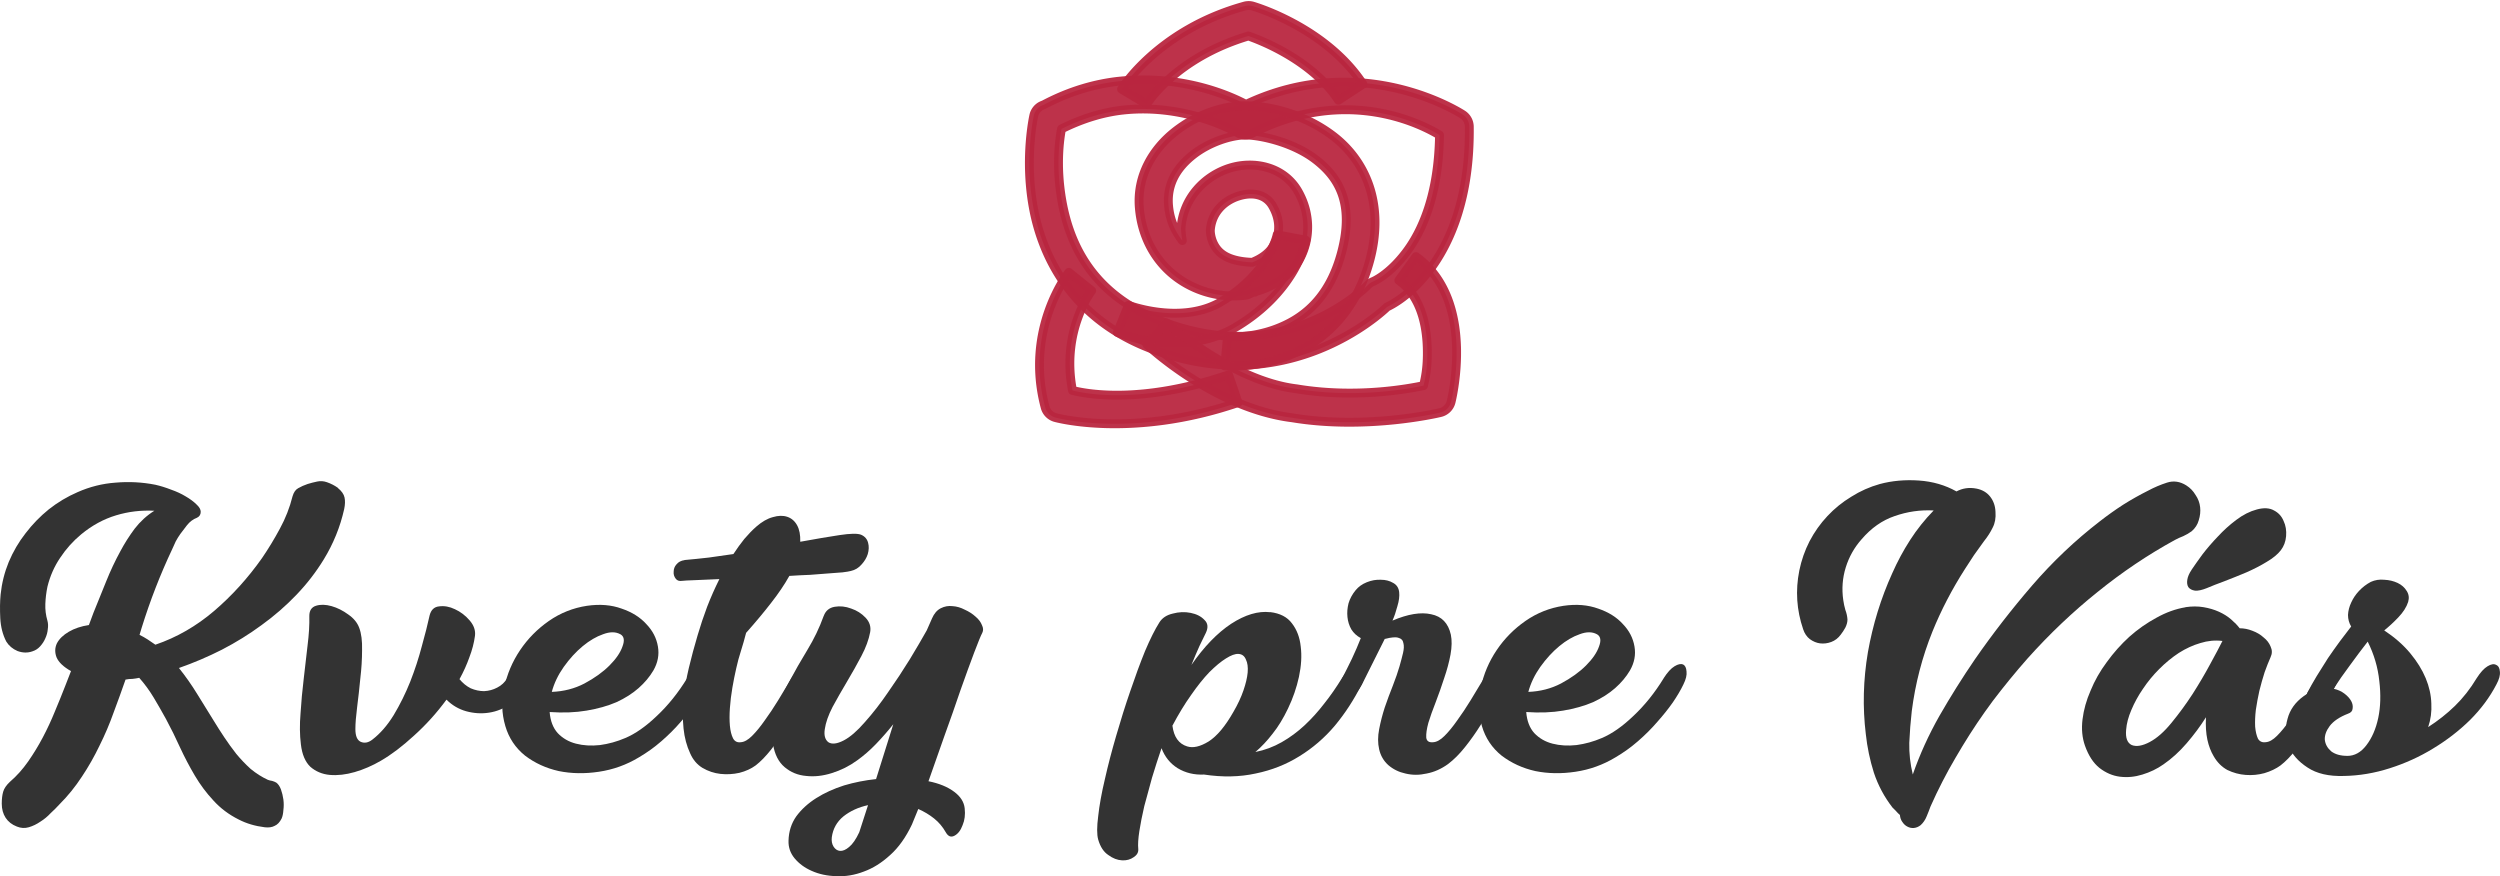
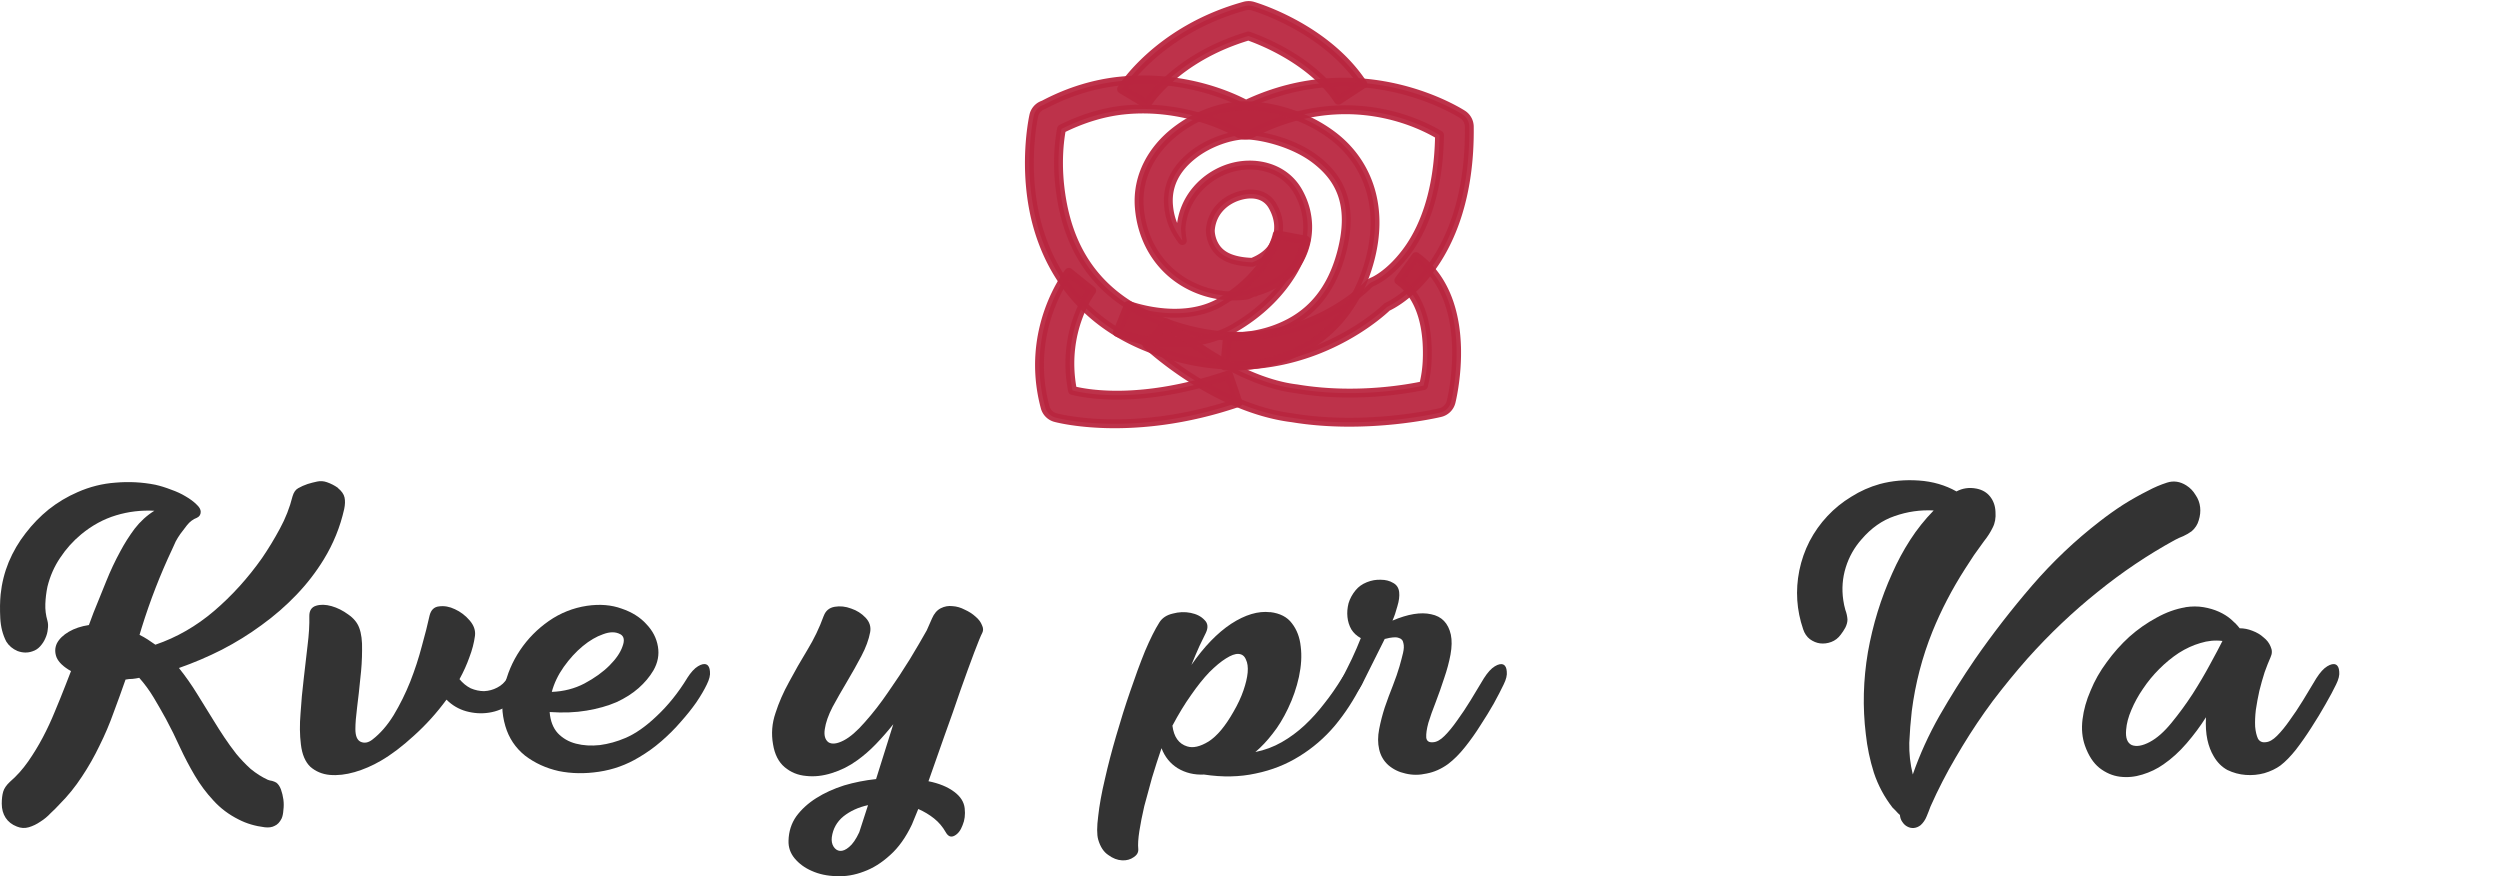
<svg xmlns="http://www.w3.org/2000/svg" xmlns:xlink="http://www.w3.org/1999/xlink" id="svg8" version="1.1" viewBox="0 0 79.723 27.942" height="27.942mm" width="79.723mm">
  <defs id="defs2">
    <linearGradient id="linearGradient896">
      <stop id="stop892" offset="0" style="stop-color:#ffffff;stop-opacity:1;" />
      <stop id="stop894" offset="1" style="stop-color:#e6e6e6;stop-opacity:1" />
    </linearGradient>
    <linearGradient id="linearGradient888">
      <stop id="stop884" offset="0" style="stop-color:#000000;stop-opacity:1" />
      <stop id="stop886" offset="1" style="stop-color:#666666;stop-opacity:0;" />
    </linearGradient>
    <linearGradient id="linearGradient962">
      <stop id="stop958" offset="0" style="stop-color:#800033;stop-opacity:1" />
      <stop id="stop960" offset="1" style="stop-color:#ffaacc;stop-opacity:1" />
    </linearGradient>
    <linearGradient gradientTransform="translate(-202.35,-147.981)" gradientUnits="userSpaceOnUse" y2="-241.281" x2="-138.932" y1="-312.375" x1="-212.795" id="linearGradient964" xlink:href="#linearGradient962" />
    <filter height="1.168" y="-0.084" width="1.168" x="-0.084" id="filter1002" style="color-interpolation-filters:sRGB">
      <feGaussianBlur id="feGaussianBlur1004" stdDeviation="2.618" />
    </filter>
    <linearGradient gradientTransform="translate(-56.421,-97.734)" gradientUnits="userSpaceOnUse" y2="-187.392" x2="-377.275" y1="-206.368" x1="-397.606" id="linearGradient890" xlink:href="#linearGradient888" />
    <linearGradient gradientUnits="userSpaceOnUse" y2="-156.187" x2="-291.184" y1="-156.187" x1="-327.813" id="linearGradient898" xlink:href="#linearGradient896" />
    <linearGradient y2="-156.187" x2="-291.184" y1="-156.187" x1="-327.813" gradientUnits="userSpaceOnUse" id="linearGradient910" xlink:href="#linearGradient896" />
    <linearGradient y2="-156.187" x2="-291.184" y1="-156.187" x1="-327.813" gradientUnits="userSpaceOnUse" id="linearGradient912" xlink:href="#linearGradient896" />
    <linearGradient y2="-156.187" x2="-291.184" y1="-156.187" x1="-327.813" gradientUnits="userSpaceOnUse" id="linearGradient914" xlink:href="#linearGradient896" />
    <linearGradient y2="-156.187" x2="-291.184" y1="-156.187" x1="-327.813" gradientUnits="userSpaceOnUse" id="linearGradient916" xlink:href="#linearGradient896" />
    <linearGradient y2="-156.187" x2="-291.184" y1="-156.187" x1="-327.813" gradientUnits="userSpaceOnUse" id="linearGradient918" xlink:href="#linearGradient896" />
    <linearGradient y2="-156.187" x2="-291.184" y1="-156.187" x1="-327.813" gradientUnits="userSpaceOnUse" id="linearGradient920" xlink:href="#linearGradient896" />
  </defs>
  <g transform="translate(-228.591,-82.608)" aria-label="Kvety pre Vás" id="text953" style="font-style:normal;font-variant:normal;font-weight:normal;font-stretch:normal;font-size:11.213px;line-height:1.25;font-family:'Fondy Script PERSONAL USE ONLY';-inkscape-font-specification:'Fondy Script PERSONAL USE ONLY';letter-spacing:0px;word-spacing:0px;fill:#333333;fill-opacity:1;stroke:none;stroke-width:0.2;stroke-linejoin:round;stroke-miterlimit:4;stroke-dasharray:none">
    <path d="m 239.365,98.169 q 0.179,0.146 0.213,0.303 0.034,0.157 -0.011,0.37 -0.191,0.852 -0.65,1.603 -0.37,0.606 -0.875,1.133 -0.505,0.527 -1.11,0.964 -0.594,0.437 -1.267,0.785 -0.662,0.336 -1.368,0.583 0.314,0.392 0.583,0.83 0.269,0.426 0.527,0.852 0.157,0.258 0.336,0.527 0.179,0.269 0.381,0.527 0.213,0.258 0.46,0.482 0.258,0.213 0.549,0.348 0.056,0.022 0.135,0.034 0.079,0.022 0.135,0.056 0.09,0.067 0.146,0.213 0.056,0.157 0.079,0.325 0.022,0.168 0,0.336 -0.011,0.168 -0.056,0.269 -0.09,0.179 -0.224,0.235 -0.123,0.067 -0.314,0.045 -0.46,-0.056 -0.83,-0.247 -0.471,-0.235 -0.807,-0.606 -0.336,-0.359 -0.594,-0.796 -0.258,-0.437 -0.471,-0.897 -0.213,-0.471 -0.449,-0.908 -0.191,-0.348 -0.392,-0.684 -0.202,-0.336 -0.46,-0.628 -0.101,0.022 -0.213,0.034 -0.112,0 -0.224,0.022 -0.179,0.516 -0.381,1.054 -0.191,0.538 -0.449,1.054 -0.247,0.516 -0.561,0.987 -0.314,0.482 -0.718,0.886 -0.123,0.135 -0.28,0.28 -0.146,0.157 -0.325,0.269 -0.179,0.123 -0.37,0.179 -0.191,0.056 -0.381,-0.022 -0.235,-0.09 -0.359,-0.28 -0.123,-0.191 -0.123,-0.449 0,-0.224 0.045,-0.381 0.045,-0.157 0.213,-0.314 0.325,-0.28 0.583,-0.65 0.258,-0.37 0.471,-0.774 0.213,-0.404 0.381,-0.819 0.179,-0.426 0.336,-0.83 l 0.179,-0.46 q -0.359,-0.202 -0.46,-0.437 -0.09,-0.235 0.011,-0.449 0.112,-0.213 0.381,-0.37 0.269,-0.157 0.639,-0.213 l 0.146,-0.392 q 0.202,-0.505 0.404,-0.998 0.202,-0.505 0.46,-0.976 0.191,-0.359 0.449,-0.706 0.269,-0.348 0.628,-0.572 -0.628,-0.034 -1.222,0.146 -0.594,0.179 -1.11,0.605 -0.392,0.325 -0.673,0.751 -0.28,0.415 -0.404,0.919 -0.056,0.269 -0.067,0.549 -0.011,0.269 0.067,0.538 0.034,0.123 0.011,0.269 -0.011,0.146 -0.079,0.292 -0.056,0.135 -0.168,0.258 -0.101,0.112 -0.247,0.157 -0.224,0.079 -0.471,-0.011 -0.235,-0.101 -0.359,-0.303 -0.168,-0.325 -0.191,-0.74 -0.022,-0.426 0.011,-0.762 0.056,-0.538 0.258,-1.032 0.213,-0.505 0.538,-0.919 0.325,-0.426 0.74,-0.762 0.426,-0.336 0.919,-0.549 0.583,-0.258 1.211,-0.303 0.639,-0.056 1.267,0.067 0.247,0.056 0.505,0.157 0.258,0.09 0.46,0.213 0.213,0.123 0.348,0.258 0.135,0.123 0.135,0.235 0,0.135 -0.123,0.191 -0.179,0.067 -0.314,0.235 -0.123,0.157 -0.213,0.28 -0.079,0.112 -0.146,0.235 -0.056,0.123 -0.112,0.247 -0.572,1.211 -0.976,2.512 l -0.067,0.224 q 0.135,0.067 0.258,0.146 0.123,0.079 0.247,0.168 1.02,-0.348 1.873,-1.076 0.852,-0.729 1.525,-1.682 0.314,-0.46 0.572,-0.942 0.269,-0.493 0.404,-1.032 0.056,-0.191 0.179,-0.258 0.135,-0.078 0.303,-0.135 0.146,-0.045 0.303,-0.078 0.157,-0.034 0.314,0.022 0.191,0.067 0.348,0.179 z" style="font-style:normal;font-variant:normal;font-weight:normal;font-stretch:normal;font-size:11.213px;font-family:'Fondy Script PERSONAL USE ONLY';-inkscape-font-specification:'Fondy Script PERSONAL USE ONLY';fill:#333333;stroke:none;stroke-width:0.2;stroke-linejoin:round;stroke-miterlimit:4;stroke-dasharray:none" id="path980" />
    <path d="m 244.77,104.235 q 0.168,-0.28 0.336,-0.37 0.168,-0.101 0.269,-0.056 0.112,0.045 0.123,0.213 0.022,0.168 -0.101,0.415 -0.202,0.392 -0.527,0.617 -0.314,0.224 -0.684,0.28 -0.359,0.056 -0.729,-0.045 -0.359,-0.101 -0.628,-0.37 -0.46,0.628 -1.032,1.144 -0.561,0.516 -1.065,0.807 -0.404,0.235 -0.83,0.359 -0.426,0.123 -0.796,0.09 -0.359,-0.034 -0.617,-0.258 -0.247,-0.235 -0.303,-0.718 -0.056,-0.449 -0.011,-0.987 0.034,-0.549 0.101,-1.099 0.067,-0.549 0.123,-1.065 0.067,-0.527 0.056,-0.942 0,-0.258 0.213,-0.325 0.213,-0.067 0.493,0.011 0.28,0.079 0.538,0.269 0.258,0.179 0.348,0.426 0.101,0.269 0.09,0.706 0,0.437 -0.056,0.908 -0.045,0.471 -0.101,0.908 -0.056,0.437 -0.056,0.706 0,0.325 0.168,0.404 0.179,0.079 0.37,-0.067 0.381,-0.292 0.684,-0.785 0.303,-0.505 0.527,-1.065 0.224,-0.572 0.37,-1.133 0.157,-0.561 0.247,-0.976 0.067,-0.269 0.303,-0.292 0.247,-0.034 0.505,0.09 0.269,0.123 0.471,0.359 0.202,0.235 0.168,0.493 -0.045,0.336 -0.179,0.684 -0.123,0.348 -0.314,0.695 0.157,0.191 0.359,0.292 0.213,0.09 0.426,0.09 0.224,-0.011 0.415,-0.112 0.202,-0.101 0.325,-0.303 z" style="font-style:normal;font-variant:normal;font-weight:normal;font-stretch:normal;font-size:11.213px;font-family:'Fondy Script PERSONAL USE ONLY';-inkscape-font-specification:'Fondy Script PERSONAL USE ONLY';fill:#333333;stroke:none;stroke-width:0.2;stroke-linejoin:round;stroke-miterlimit:4;stroke-dasharray:none" id="path982" />
    <path d="m 250.502,104.235 q 0.179,-0.28 0.348,-0.381 0.168,-0.101 0.269,-0.056 0.101,0.045 0.112,0.224 0.022,0.168 -0.101,0.415 -0.123,0.258 -0.336,0.572 -0.213,0.303 -0.493,0.617 -0.269,0.314 -0.617,0.617 -0.336,0.292 -0.718,0.516 -0.594,0.359 -1.278,0.46 -0.673,0.101 -1.278,-0.022 -0.606,-0.135 -1.076,-0.493 -0.46,-0.37 -0.628,-0.942 -0.179,-0.605 -0.034,-1.233 0.135,-0.639 0.505,-1.189 0.37,-0.549 0.919,-0.931 0.549,-0.381 1.211,-0.482 0.617,-0.09 1.11,0.09 0.493,0.168 0.785,0.493 0.303,0.314 0.37,0.718 0.067,0.392 -0.146,0.762 -0.179,0.303 -0.471,0.561 -0.292,0.258 -0.706,0.449 -0.415,0.179 -0.953,0.269 -0.527,0.09 -1.177,0.045 0.034,0.426 0.258,0.673 0.235,0.247 0.583,0.336 0.348,0.09 0.762,0.045 0.415,-0.056 0.807,-0.224 0.482,-0.202 1.009,-0.706 0.538,-0.505 0.964,-1.2 z m -2.13,-1.402 q -0.224,-0.123 -0.549,0 -0.325,0.112 -0.65,0.381 -0.325,0.269 -0.605,0.662 -0.269,0.381 -0.381,0.796 0.572,-0.022 1.043,-0.269 0.482,-0.258 0.796,-0.572 0.314,-0.314 0.415,-0.606 0.112,-0.292 -0.067,-0.392 z" style="font-style:normal;font-variant:normal;font-weight:normal;font-stretch:normal;font-size:11.213px;font-family:'Fondy Script PERSONAL USE ONLY';-inkscape-font-specification:'Fondy Script PERSONAL USE ONLY';fill:#333333;stroke:none;stroke-width:0.2;stroke-linejoin:round;stroke-miterlimit:4;stroke-dasharray:none" id="path984" />
-     <path d="m 250.42,100.467 q 0.381,-0.034 0.774,-0.079 0.392,-0.056 0.785,-0.112 0.168,-0.258 0.348,-0.482 0.191,-0.224 0.381,-0.392 0.269,-0.235 0.527,-0.303 0.258,-0.078 0.46,-0.011 0.202,0.067 0.314,0.269 0.112,0.202 0.101,0.527 0.74,-0.135 1.256,-0.213 0.516,-0.078 0.684,-0.011 0.179,0.078 0.224,0.258 0.045,0.168 -0.011,0.359 -0.056,0.179 -0.202,0.336 -0.135,0.157 -0.336,0.202 -0.079,0.022 -0.269,0.045 -0.179,0.011 -0.449,0.034 -0.258,0.022 -0.583,0.045 -0.314,0.011 -0.662,0.034 -0.224,0.404 -0.583,0.863 -0.348,0.449 -0.796,0.953 -0.034,0.135 -0.079,0.292 -0.045,0.146 -0.101,0.336 -0.067,0.202 -0.135,0.505 -0.067,0.292 -0.123,0.617 -0.056,0.325 -0.079,0.65 -0.022,0.314 0,0.561 0.022,0.247 0.101,0.404 0.079,0.146 0.247,0.123 0.168,-0.011 0.359,-0.202 0.202,-0.202 0.404,-0.493 0.213,-0.292 0.426,-0.639 0.213,-0.359 0.426,-0.706 0.179,-0.28 0.348,-0.381 0.168,-0.101 0.269,-0.056 0.101,0.045 0.112,0.224 0.022,0.168 -0.101,0.415 -0.123,0.258 -0.336,0.628 -0.202,0.359 -0.449,0.74 -0.235,0.37 -0.493,0.706 -0.258,0.325 -0.493,0.505 -0.213,0.157 -0.516,0.235 -0.303,0.067 -0.605,0.034 -0.303,-0.034 -0.572,-0.191 -0.258,-0.157 -0.392,-0.46 -0.168,-0.359 -0.213,-0.796 -0.045,-0.437 0,-0.919 0.045,-0.493 0.168,-1.009 0.123,-0.516 0.28,-1.043 0.135,-0.46 0.303,-0.908 0.179,-0.46 0.392,-0.886 -0.471,0.022 -0.785,0.034 -0.314,0.011 -0.404,0.022 -0.135,0.022 -0.202,-0.067 -0.079,-0.101 -0.067,-0.224 0,-0.135 0.09,-0.235 0.09,-0.112 0.258,-0.135 z" style="font-style:normal;font-variant:normal;font-weight:normal;font-stretch:normal;font-size:11.213px;font-family:'Fondy Script PERSONAL USE ONLY';-inkscape-font-specification:'Fondy Script PERSONAL USE ONLY';fill:#333333;stroke:none;stroke-width:0.2;stroke-linejoin:round;stroke-miterlimit:4;stroke-dasharray:none" id="path986" />
    <path d="m 254.859,102.25 q 0.09,-0.247 0.348,-0.292 0.258,-0.045 0.527,0.056 0.269,0.09 0.46,0.292 0.191,0.202 0.146,0.46 -0.067,0.359 -0.28,0.762 -0.213,0.404 -0.46,0.819 -0.247,0.415 -0.46,0.807 -0.202,0.392 -0.247,0.706 -0.045,0.292 0.112,0.415 0.168,0.112 0.493,-0.056 0.303,-0.157 0.673,-0.583 0.381,-0.426 0.74,-0.953 0.37,-0.527 0.695,-1.054 0.325,-0.538 0.538,-0.919 l 0.168,-0.381 q 0.101,-0.235 0.28,-0.325 0.179,-0.09 0.37,-0.067 0.202,0.011 0.392,0.112 0.202,0.09 0.348,0.224 0.146,0.123 0.202,0.269 0.067,0.135 0.011,0.247 -0.067,0.123 -0.258,0.628 -0.191,0.505 -0.437,1.2 -0.235,0.695 -0.516,1.469 -0.269,0.774 -0.505,1.435 0.505,0.101 0.819,0.336 0.303,0.224 0.336,0.527 0.034,0.303 -0.067,0.538 -0.09,0.247 -0.258,0.336 -0.168,0.09 -0.28,-0.112 -0.146,-0.258 -0.37,-0.437 -0.224,-0.179 -0.505,-0.303 l -0.202,0.493 q -0.292,0.617 -0.695,0.976 -0.404,0.37 -0.841,0.527 -0.437,0.168 -0.875,0.146 -0.437,-0.011 -0.785,-0.168 -0.336,-0.146 -0.549,-0.404 -0.202,-0.247 -0.191,-0.561 0.011,-0.437 0.247,-0.774 0.247,-0.336 0.639,-0.583 0.392,-0.247 0.886,-0.404 0.493,-0.146 1.02,-0.202 l 0.549,-1.749 q -0.258,0.325 -0.549,0.628 -0.292,0.303 -0.606,0.527 -0.37,0.269 -0.807,0.404 -0.426,0.135 -0.819,0.09 -0.392,-0.034 -0.684,-0.28 -0.292,-0.247 -0.37,-0.729 -0.09,-0.505 0.079,-0.998 0.157,-0.493 0.437,-0.998 0.269,-0.505 0.583,-1.02 0.314,-0.516 0.516,-1.076 z m 1.413,6.033 q -0.46,0.101 -0.785,0.359 -0.314,0.258 -0.37,0.662 -0.022,0.179 0.056,0.303 0.079,0.123 0.202,0.135 0.135,0.011 0.292,-0.123 0.168,-0.135 0.325,-0.471 z" style="font-style:normal;font-variant:normal;font-weight:normal;font-stretch:normal;font-size:11.213px;font-family:'Fondy Script PERSONAL USE ONLY';-inkscape-font-specification:'Fondy Script PERSONAL USE ONLY';fill:#333333;stroke:none;stroke-width:0.2;stroke-linejoin:round;stroke-miterlimit:4;stroke-dasharray:none" id="path988" />
    <path d="m 269.095,102.127 q 0.471,0.056 0.695,0.359 0.235,0.303 0.28,0.74 0.056,0.437 -0.056,0.964 -0.112,0.516 -0.348,1.009 -0.224,0.471 -0.493,0.807 -0.258,0.336 -0.549,0.583 0.449,-0.09 0.841,-0.314 0.392,-0.224 0.729,-0.538 0.336,-0.314 0.628,-0.695 0.303,-0.381 0.561,-0.807 0.179,-0.28 0.348,-0.381 0.168,-0.101 0.269,-0.056 0.101,0.045 0.112,0.224 0.022,0.168 -0.101,0.415 -0.359,0.718 -0.852,1.312 -0.493,0.583 -1.133,0.976 -0.628,0.392 -1.39,0.549 -0.762,0.168 -1.648,0.034 -0.471,0.022 -0.841,-0.202 -0.359,-0.224 -0.516,-0.639 -0.157,0.46 -0.303,0.942 -0.135,0.482 -0.247,0.908 -0.101,0.437 -0.157,0.796 -0.056,0.359 -0.034,0.572 0.011,0.157 -0.146,0.258 -0.157,0.112 -0.37,0.101 -0.224,-0.011 -0.437,-0.168 -0.224,-0.146 -0.325,-0.493 -0.067,-0.235 0,-0.751 0.056,-0.516 0.213,-1.177 0.146,-0.65 0.359,-1.379 0.213,-0.74 0.449,-1.424 0.235,-0.695 0.471,-1.278 0.247,-0.583 0.46,-0.919 0.135,-0.213 0.426,-0.28 0.292,-0.079 0.572,-0.022 0.28,0.056 0.437,0.224 0.168,0.157 0.045,0.415 -0.079,0.157 -0.202,0.415 -0.112,0.247 -0.258,0.606 0.606,-0.875 1.267,-1.312 0.673,-0.437 1.245,-0.37 z m -2.646,4.283 q 0.28,0.09 0.684,-0.157 0.404,-0.258 0.796,-0.953 0.202,-0.348 0.314,-0.673 0.112,-0.325 0.135,-0.572 0.022,-0.258 -0.056,-0.415 -0.067,-0.168 -0.235,-0.179 -0.157,-0.011 -0.404,0.146 -0.235,0.146 -0.527,0.437 -0.28,0.292 -0.583,0.729 -0.303,0.426 -0.594,0.976 0.067,0.538 0.471,0.662 z" style="font-style:normal;font-variant:normal;font-weight:normal;font-stretch:normal;font-size:11.213px;font-family:'Fondy Script PERSONAL USE ONLY';-inkscape-font-specification:'Fondy Script PERSONAL USE ONLY';fill:#333333;stroke:none;stroke-width:0.2;stroke-linejoin:round;stroke-miterlimit:4;stroke-dasharray:none" id="path990" />
    <path d="m 271.392,104.235 q 0.157,-0.303 0.314,-0.628 0.157,-0.336 0.28,-0.65 -0.191,-0.101 -0.303,-0.28 -0.101,-0.179 -0.123,-0.392 -0.022,-0.213 0.034,-0.437 0.067,-0.224 0.224,-0.415 0.135,-0.168 0.359,-0.258 0.224,-0.09 0.449,-0.079 0.224,0 0.392,0.101 0.168,0.09 0.191,0.292 0.022,0.191 -0.056,0.449 -0.067,0.258 -0.157,0.46 0.74,-0.314 1.233,-0.202 0.505,0.101 0.628,0.65 0.056,0.269 -0.011,0.639 -0.067,0.359 -0.202,0.751 -0.123,0.381 -0.269,0.762 -0.146,0.37 -0.235,0.662 -0.079,0.292 -0.067,0.471 0.022,0.168 0.224,0.146 0.168,-0.011 0.359,-0.202 0.202,-0.202 0.404,-0.493 0.213,-0.292 0.426,-0.639 0.213,-0.359 0.426,-0.706 0.179,-0.28 0.348,-0.381 0.168,-0.101 0.269,-0.056 0.101,0.045 0.112,0.224 0.022,0.168 -0.101,0.415 -0.123,0.258 -0.314,0.606 -0.191,0.336 -0.426,0.695 -0.224,0.359 -0.493,0.695 -0.258,0.325 -0.538,0.538 -0.325,0.235 -0.684,0.303 -0.348,0.079 -0.673,0 -0.314,-0.067 -0.549,-0.269 -0.224,-0.202 -0.292,-0.505 -0.067,-0.292 0,-0.639 0.067,-0.348 0.179,-0.695 0.123,-0.359 0.258,-0.695 0.135,-0.348 0.213,-0.617 0.067,-0.235 0.112,-0.426 0.045,-0.191 0.011,-0.314 -0.022,-0.135 -0.157,-0.168 -0.123,-0.045 -0.426,0.034 h -0.011 l -0.729,1.458 q -0.146,0.269 -0.303,0.359 -0.157,0.079 -0.269,0.034 -0.112,-0.056 -0.135,-0.213 -0.034,-0.157 0.079,-0.381 z" style="font-style:normal;font-variant:normal;font-weight:normal;font-stretch:normal;font-size:11.213px;font-family:'Fondy Script PERSONAL USE ONLY';-inkscape-font-specification:'Fondy Script PERSONAL USE ONLY';fill:#333333;stroke:none;stroke-width:0.2;stroke-linejoin:round;stroke-miterlimit:4;stroke-dasharray:none" id="path992" />
-     <path d="m 281.644,104.235 q 0.179,-0.28 0.348,-0.381 0.168,-0.101 0.269,-0.056 0.101,0.045 0.112,0.224 0.022,0.168 -0.101,0.415 -0.123,0.258 -0.336,0.572 -0.213,0.303 -0.493,0.617 -0.269,0.314 -0.617,0.617 -0.336,0.292 -0.718,0.516 -0.594,0.359 -1.278,0.46 -0.673,0.101 -1.278,-0.022 -0.605,-0.135 -1.076,-0.493 -0.46,-0.37 -0.628,-0.942 -0.179,-0.605 -0.034,-1.233 0.135,-0.639 0.505,-1.189 0.37,-0.549 0.919,-0.931 0.549,-0.381 1.211,-0.482 0.617,-0.09 1.11,0.09 0.493,0.168 0.785,0.493 0.303,0.314 0.37,0.718 0.067,0.392 -0.146,0.762 -0.179,0.303 -0.471,0.561 -0.292,0.258 -0.706,0.449 -0.415,0.179 -0.953,0.269 -0.527,0.09 -1.177,0.045 0.034,0.426 0.258,0.673 0.235,0.247 0.583,0.336 0.348,0.09 0.762,0.045 0.415,-0.056 0.807,-0.224 0.482,-0.202 1.009,-0.706 0.538,-0.505 0.964,-1.2 z m -2.13,-1.402 q -0.224,-0.123 -0.549,0 -0.325,0.112 -0.65,0.381 -0.325,0.269 -0.606,0.662 -0.269,0.381 -0.381,0.796 0.572,-0.022 1.043,-0.269 0.482,-0.258 0.796,-0.572 0.314,-0.314 0.415,-0.606 0.112,-0.292 -0.067,-0.392 z" style="font-style:normal;font-variant:normal;font-weight:normal;font-stretch:normal;font-size:11.213px;font-family:'Fondy Script PERSONAL USE ONLY';-inkscape-font-specification:'Fondy Script PERSONAL USE ONLY';fill:#333333;stroke:none;stroke-width:0.2;stroke-linejoin:round;stroke-miterlimit:4;stroke-dasharray:none" id="path994" />
    <path d="m 298.314,98.09 q 0.179,0.112 0.292,0.303 0.123,0.179 0.146,0.392 0.022,0.202 -0.045,0.415 -0.056,0.202 -0.224,0.348 -0.123,0.09 -0.269,0.157 -0.146,0.056 -0.269,0.123 -1.289,0.706 -2.467,1.66 -1.177,0.942 -2.231,2.119 -0.583,0.662 -1.11,1.357 -0.516,0.695 -0.964,1.435 -0.224,0.37 -0.437,0.751 -0.202,0.37 -0.392,0.762 l -0.191,0.415 q -0.056,0.157 -0.123,0.314 -0.067,0.168 -0.191,0.28 -0.101,0.079 -0.213,0.09 -0.112,0.011 -0.213,-0.045 -0.09,-0.045 -0.157,-0.146 -0.067,-0.09 -0.079,-0.224 -0.067,-0.056 -0.123,-0.123 -0.056,-0.056 -0.112,-0.112 -0.392,-0.505 -0.594,-1.11 -0.191,-0.606 -0.258,-1.233 -0.157,-1.289 0.067,-2.613 0.235,-1.323 0.774,-2.512 0.247,-0.561 0.572,-1.065 0.325,-0.505 0.751,-0.942 -0.639,-0.034 -1.245,0.179 -0.594,0.202 -1.054,0.74 -0.348,0.392 -0.505,0.897 -0.157,0.505 -0.079,1.043 0.022,0.157 0.067,0.314 0.056,0.146 0.067,0.303 0,0.123 -0.067,0.258 -0.067,0.123 -0.146,0.224 -0.123,0.168 -0.303,0.235 -0.179,0.067 -0.359,0.045 -0.168,-0.022 -0.325,-0.135 -0.146,-0.112 -0.213,-0.314 -0.314,-0.919 -0.123,-1.873 0.101,-0.493 0.325,-0.931 0.235,-0.449 0.572,-0.807 0.336,-0.359 0.762,-0.617 0.426,-0.269 0.908,-0.404 0.583,-0.157 1.245,-0.112 0.662,0.045 1.2,0.348 0.292,-0.157 0.639,-0.09 0.28,0.056 0.437,0.258 0.157,0.202 0.168,0.482 0.022,0.292 -0.09,0.505 -0.101,0.213 -0.28,0.437 -0.157,0.213 -0.314,0.437 -0.146,0.224 -0.292,0.449 -0.617,0.964 -1.032,1.985 -0.493,1.222 -0.662,2.545 -0.056,0.493 -0.079,1.009 -0.011,0.505 0.112,1.009 0.336,-0.964 0.852,-1.873 0.527,-0.919 1.133,-1.805 0.841,-1.211 1.816,-2.343 0.987,-1.144 2.164,-2.052 0.359,-0.28 0.74,-0.527 0.392,-0.247 0.796,-0.449 0.292,-0.157 0.606,-0.258 0.314,-0.101 0.617,0.09 z" style="font-style:normal;font-variant:normal;font-weight:normal;font-stretch:normal;font-size:11.213px;font-family:'Fondy Script PERSONAL USE ONLY';-inkscape-font-specification:'Fondy Script PERSONAL USE ONLY';fill:#333333;stroke:none;stroke-width:0.2;stroke-linejoin:round;stroke-miterlimit:4;stroke-dasharray:none" id="path996" />
-     <path d="m 298.286,101.97 q 0.303,-0.045 0.572,0 0.269,0.045 0.493,0.146 0.224,0.101 0.392,0.247 0.168,0.146 0.269,0.28 0.202,0 0.404,0.079 0.213,0.079 0.359,0.213 0.157,0.123 0.224,0.292 0.079,0.168 0,0.336 -0.09,0.202 -0.191,0.482 -0.09,0.28 -0.168,0.594 -0.067,0.303 -0.112,0.606 -0.034,0.292 -0.022,0.538 0.022,0.235 0.09,0.381 0.079,0.135 0.247,0.112 0.168,-0.011 0.359,-0.202 0.202,-0.202 0.404,-0.493 0.213,-0.292 0.426,-0.639 0.213,-0.359 0.426,-0.706 0.179,-0.28 0.348,-0.381 0.168,-0.101 0.269,-0.056 0.101,0.045 0.112,0.224 0.022,0.168 -0.101,0.415 -0.123,0.258 -0.336,0.628 -0.202,0.359 -0.449,0.74 -0.235,0.37 -0.493,0.706 -0.258,0.325 -0.493,0.505 -0.213,0.157 -0.516,0.247 -0.292,0.079 -0.594,0.056 -0.303,-0.022 -0.583,-0.157 -0.269,-0.146 -0.437,-0.437 -0.135,-0.224 -0.202,-0.527 -0.067,-0.314 -0.045,-0.718 -0.269,0.426 -0.617,0.83 -0.348,0.404 -0.74,0.673 -0.303,0.213 -0.673,0.325 -0.359,0.112 -0.718,0.067 -0.348,-0.045 -0.65,-0.28 -0.292,-0.235 -0.46,-0.706 -0.135,-0.381 -0.079,-0.841 0.056,-0.46 0.258,-0.919 0.191,-0.471 0.516,-0.908 0.325,-0.449 0.718,-0.807 0.404,-0.359 0.863,-0.606 0.46,-0.258 0.931,-0.336 z m -1.133,4.295 q 0.336,-0.179 0.684,-0.605 0.359,-0.437 0.673,-0.919 0.314,-0.493 0.561,-0.953 0.258,-0.471 0.392,-0.74 -0.348,-0.045 -0.706,0.067 -0.348,0.101 -0.684,0.314 -0.325,0.213 -0.628,0.516 -0.292,0.292 -0.516,0.628 -0.224,0.325 -0.37,0.673 -0.146,0.336 -0.168,0.639 -0.034,0.381 0.179,0.482 0.224,0.09 0.583,-0.101 z m 1.323,-5.483 q 0.135,-0.202 0.348,-0.493 0.224,-0.292 0.493,-0.572 0.269,-0.292 0.583,-0.527 0.325,-0.247 0.662,-0.336 0.336,-0.09 0.549,0.034 0.213,0.112 0.303,0.336 0.101,0.213 0.079,0.482 -0.022,0.258 -0.168,0.449 -0.146,0.191 -0.449,0.37 -0.292,0.179 -0.65,0.336 -0.348,0.146 -0.695,0.28 -0.336,0.123 -0.572,0.224 -0.224,0.09 -0.37,0.079 -0.146,-0.022 -0.213,-0.112 -0.056,-0.09 -0.034,-0.235 0.022,-0.146 0.135,-0.314 z" style="font-style:normal;font-variant:normal;font-weight:normal;font-stretch:normal;font-size:11.213px;font-family:'Fondy Script PERSONAL USE ONLY';-inkscape-font-specification:'Fondy Script PERSONAL USE ONLY';fill:#333333;stroke:none;stroke-width:0.2;stroke-linejoin:round;stroke-miterlimit:4;stroke-dasharray:none" id="path998" />
-     <path d="m 302.166,104.706 q 0.135,-0.258 0.303,-0.538 0.179,-0.292 0.359,-0.572 0.191,-0.28 0.381,-0.538 0.191,-0.258 0.359,-0.471 -0.101,-0.168 -0.101,-0.37 0.011,-0.202 0.101,-0.392 0.09,-0.202 0.247,-0.37 0.168,-0.179 0.381,-0.292 0.202,-0.09 0.426,-0.067 0.235,0.011 0.426,0.101 0.191,0.09 0.292,0.258 0.101,0.157 0.045,0.348 -0.079,0.247 -0.314,0.493 -0.224,0.235 -0.449,0.415 0.505,0.336 0.83,0.729 0.325,0.392 0.493,0.796 0.168,0.404 0.179,0.807 0.022,0.392 -0.101,0.751 0.471,-0.303 0.852,-0.673 0.392,-0.381 0.695,-0.886 0.179,-0.28 0.348,-0.381 0.168,-0.101 0.269,-0.045 0.112,0.045 0.123,0.213 0.022,0.168 -0.112,0.415 -0.314,0.606 -0.841,1.133 -0.527,0.516 -1.177,0.908 -0.639,0.392 -1.379,0.628 -0.729,0.235 -1.469,0.247 -0.718,0.022 -1.155,-0.269 -0.449,-0.292 -0.606,-0.695 -0.157,-0.415 -0.034,-0.852 0.112,-0.437 0.516,-0.729 l 0.101,-0.067 q 0,-0.011 0.011,-0.011 0,-0.011 0,-0.022 z m 1.278,2.007 q 0.348,0 0.606,-0.336 0.269,-0.348 0.381,-0.875 0.112,-0.527 0.034,-1.177 -0.067,-0.65 -0.37,-1.256 -0.28,0.359 -0.572,0.762 -0.292,0.392 -0.516,0.74 0.202,0.045 0.348,0.157 0.146,0.112 0.213,0.235 0.067,0.123 0.045,0.247 -0.011,0.112 -0.146,0.157 -0.404,0.157 -0.583,0.392 -0.168,0.224 -0.157,0.437 0.022,0.213 0.202,0.37 0.191,0.146 0.516,0.146 z" style="font-style:normal;font-variant:normal;font-weight:normal;font-stretch:normal;font-size:11.213px;font-family:'Fondy Script PERSONAL USE ONLY';-inkscape-font-specification:'Fondy Script PERSONAL USE ONLY';fill:#333333;stroke:none;stroke-width:0.2;stroke-linejoin:round;stroke-miterlimit:4;stroke-dasharray:none" id="path1000" />
+     <path d="m 298.286,101.97 q 0.303,-0.045 0.572,0 0.269,0.045 0.493,0.146 0.224,0.101 0.392,0.247 0.168,0.146 0.269,0.28 0.202,0 0.404,0.079 0.213,0.079 0.359,0.213 0.157,0.123 0.224,0.292 0.079,0.168 0,0.336 -0.09,0.202 -0.191,0.482 -0.09,0.28 -0.168,0.594 -0.067,0.303 -0.112,0.606 -0.034,0.292 -0.022,0.538 0.022,0.235 0.09,0.381 0.079,0.135 0.247,0.112 0.168,-0.011 0.359,-0.202 0.202,-0.202 0.404,-0.493 0.213,-0.292 0.426,-0.639 0.213,-0.359 0.426,-0.706 0.179,-0.28 0.348,-0.381 0.168,-0.101 0.269,-0.056 0.101,0.045 0.112,0.224 0.022,0.168 -0.101,0.415 -0.123,0.258 -0.336,0.628 -0.202,0.359 -0.449,0.74 -0.235,0.37 -0.493,0.706 -0.258,0.325 -0.493,0.505 -0.213,0.157 -0.516,0.247 -0.292,0.079 -0.594,0.056 -0.303,-0.022 -0.583,-0.157 -0.269,-0.146 -0.437,-0.437 -0.135,-0.224 -0.202,-0.527 -0.067,-0.314 -0.045,-0.718 -0.269,0.426 -0.617,0.83 -0.348,0.404 -0.74,0.673 -0.303,0.213 -0.673,0.325 -0.359,0.112 -0.718,0.067 -0.348,-0.045 -0.65,-0.28 -0.292,-0.235 -0.46,-0.706 -0.135,-0.381 -0.079,-0.841 0.056,-0.46 0.258,-0.919 0.191,-0.471 0.516,-0.908 0.325,-0.449 0.718,-0.807 0.404,-0.359 0.863,-0.606 0.46,-0.258 0.931,-0.336 z m -1.133,4.295 q 0.336,-0.179 0.684,-0.605 0.359,-0.437 0.673,-0.919 0.314,-0.493 0.561,-0.953 0.258,-0.471 0.392,-0.74 -0.348,-0.045 -0.706,0.067 -0.348,0.101 -0.684,0.314 -0.325,0.213 -0.628,0.516 -0.292,0.292 -0.516,0.628 -0.224,0.325 -0.37,0.673 -0.146,0.336 -0.168,0.639 -0.034,0.381 0.179,0.482 0.224,0.09 0.583,-0.101 z m 1.323,-5.483 z" style="font-style:normal;font-variant:normal;font-weight:normal;font-stretch:normal;font-size:11.213px;font-family:'Fondy Script PERSONAL USE ONLY';-inkscape-font-specification:'Fondy Script PERSONAL USE ONLY';fill:#333333;stroke:none;stroke-width:0.2;stroke-linejoin:round;stroke-miterlimit:4;stroke-dasharray:none" id="path998" />
  </g>
  <g id="g967" transform="matrix(0.383,0,0,0.383,-2.85,72.129)" style="fill:#b9263f;fill-opacity:0.941;stroke:#b9263f;stroke-width:0.739;stroke-miterlimit:4;stroke-dasharray:none;stroke-opacity:0.941">
    <path id="path955" d="m 100.685,-181.571 c -2.009,0.21 -4.164,0.815 -6.346,1.973 a 1.22,1.22 0 0 0 -0.201,0.084 c -0.004,0.002 -0.008,0.004 -0.012,0.006 -5.6e-4,3.1e-4 -0.001,-3e-4 -0.002,0 a 1.22,1.22 0 0 0 -0.604,0.799 c 0,0 -0.792,3.457 -0.06,7.561 0.732,4.104 3.114,9.02 9.186,11.592 11.668,4.942 19.868,-2.811 20.285,-3.215 0.345,-0.163 1.89,-0.929 3.473,-2.99 1.767,-2.301 3.443,-6.116 3.373,-12.023 a 1.22,1.22 0 0 0 -0.533,-0.994 c 0,0 -8.275,-5.477 -18.059,-0.852 -1.034,-0.55 -5.072,-2.508 -10.5,-1.939 z m 0.293,2.406 c 5.38,-0.572 9.533,1.908 9.533,1.908 a 1.22,1.22 0 0 0 1.18,0.035 c 7.907,-4.065 14.22,-0.703 15.607,0.137 -0.072,4.999 -1.457,8.05 -2.828,9.836 -1.437,1.871 -2.719,2.369 -2.719,2.369 a 1.22,1.22 0 0 0 -0.406,0.273 c 0,0 -7.023,7.345 -17.748,2.803 -5.278,-2.235 -7.099,-6.2 -7.736,-9.773 -0.543,-3.047 -0.17,-5.303 -0.037,-6.016 1.775,-0.888 3.524,-1.399 5.154,-1.572 z" style="color:#000000;font-style:normal;font-variant:normal;font-weight:normal;font-stretch:normal;font-size:medium;line-height:normal;font-family:sans-serif;font-variant-ligatures:normal;font-variant-position:normal;font-variant-caps:normal;font-variant-numeric:normal;font-variant-alternates:normal;font-feature-settings:normal;text-indent:0;text-align:start;text-decoration:none;text-decoration-line:none;text-decoration-style:solid;text-decoration-color:#000000;letter-spacing:normal;word-spacing:normal;text-transform:none;writing-mode:lr-tb;direction:ltr;text-orientation:mixed;dominant-baseline:auto;baseline-shift:baseline;text-anchor:start;white-space:normal;shape-padding:0;clip-rule:nonzero;display:inline;overflow:visible;visibility:visible;opacity:1;isolation:auto;mix-blend-mode:normal;color-interpolation:sRGB;color-interpolation-filters:linearRGB;solid-color:#000000;solid-opacity:1;vector-effect:none;fill:#b9263f;fill-opacity:0.941;fill-rule:nonzero;stroke:#b9263f;stroke-width:0.739;stroke-linecap:butt;stroke-linejoin:round;stroke-miterlimit:4;stroke-dasharray:none;stroke-dashoffset:0;stroke-opacity:0.941;color-rendering:auto;image-rendering:auto;shape-rendering:auto;text-rendering:auto;enable-background:accumulate" />
    <path id="path957" d="m 111.134,-179.526 c -1.889,1e-5 -4.064,0.749 -5.861,2.164 -1.797,1.415 -3.206,3.645 -2.965,6.373 0.229,2.597 1.506,4.599 3.191,5.809 1.686,1.21 3.742,1.676 5.652,1.438 0.268,-0.034 0.466,-0.206 0.721,-0.271 0.024,2.5e-4 0.035,0.014 0.059,0.014 v -0.035 c 1.605,-0.433 2.985,-1.361 3.73,-2.742 0.872,-1.617 0.931,-3.711 -0.129,-5.586 -1.182,-2.091 -3.688,-2.604 -5.719,-1.961 -2.031,0.643 -3.868,2.459 -4.037,5.018 a 1.22,1.22 0 0 0 0,0.016 c 0,0 0.006,0.42 0.109,0.994 -0.578,-0.755 -1.038,-1.65 -1.148,-2.904 -0.16,-1.812 0.703,-3.187 2.043,-4.242 1.34,-1.055 3.172,-1.643 4.354,-1.643 1.217,0 3.956,0.575 5.863,2.049 1.907,1.474 3.205,3.617 2.168,7.645 -1.04,4.04 -3.359,5.672 -5.504,6.471 -2.145,0.799 -4.016,0.629 -4.016,0.629 l -0.229,2.43 c 0,0 2.4,0.23 5.096,-0.773 2.695,-1.004 5.784,-3.376 7.014,-8.148 1.232,-4.784 -0.54,-8.251 -3.039,-10.182 -2.499,-1.931 -5.5,-2.559 -7.354,-2.559 z m 1.09,7.434 c 0.495,0.134 0.909,0.44 1.186,0.93 0.676,1.196 0.602,2.307 0.105,3.227 -0.363,0.673 -1.029,1.142 -1.807,1.451 -2.011,-0.072 -2.752,-0.732 -3.127,-1.365 -0.392,-0.663 -0.367,-1.299 -0.367,-1.305 0.103,-1.479 1.132,-2.465 2.336,-2.846 0.603,-0.191 1.179,-0.226 1.674,-0.092 z" style="color:#000000;font-style:normal;font-variant:normal;font-weight:normal;font-stretch:normal;font-size:medium;line-height:normal;font-family:sans-serif;font-variant-ligatures:normal;font-variant-position:normal;font-variant-caps:normal;font-variant-numeric:normal;font-variant-alternates:normal;font-feature-settings:normal;text-indent:0;text-align:start;text-decoration:none;text-decoration-line:none;text-decoration-style:solid;text-decoration-color:#000000;letter-spacing:normal;word-spacing:normal;text-transform:none;writing-mode:lr-tb;direction:ltr;text-orientation:mixed;dominant-baseline:auto;baseline-shift:baseline;text-anchor:start;white-space:normal;shape-padding:0;clip-rule:nonzero;display:inline;overflow:visible;visibility:visible;opacity:1;isolation:auto;mix-blend-mode:normal;color-interpolation:sRGB;color-interpolation-filters:linearRGB;solid-color:#000000;solid-opacity:1;vector-effect:none;fill:#b9263f;fill-opacity:0.941;fill-rule:nonzero;stroke:#b9263f;stroke-width:0.739;stroke-linecap:butt;stroke-linejoin:round;stroke-miterlimit:4;stroke-dasharray:none;stroke-dashoffset:0;stroke-opacity:0.941;color-rendering:auto;image-rendering:auto;shape-rendering:auto;text-rendering:auto;enable-background:accumulate" />
    <path id="path959" d="m 113.776,-168.778 c 0,0 -0.123,0.716 -0.812,1.863 -0.687,1.143 -1.91,2.612 -4.109,3.863 -3.294,1.727 -7.457,0.143 -7.457,0.143 l -0.918,2.258 c 0,0 4.998,2.141 9.527,-0.248 a 1.22,1.22 0 0 0 0.031,-0.018 c 2.596,-1.471 4.141,-3.283 5.018,-4.742 0.877,-1.459 1.117,-2.666 1.117,-2.666 z" style="color:#000000;font-style:normal;font-variant:normal;font-weight:normal;font-stretch:normal;font-size:medium;line-height:normal;font-family:sans-serif;font-variant-ligatures:normal;font-variant-position:normal;font-variant-caps:normal;font-variant-numeric:normal;font-variant-alternates:normal;font-feature-settings:normal;text-indent:0;text-align:start;text-decoration:none;text-decoration-line:none;text-decoration-style:solid;text-decoration-color:#000000;letter-spacing:normal;word-spacing:normal;text-transform:none;writing-mode:lr-tb;direction:ltr;text-orientation:mixed;dominant-baseline:auto;baseline-shift:baseline;text-anchor:start;white-space:normal;shape-padding:0;clip-rule:nonzero;display:inline;overflow:visible;visibility:visible;opacity:1;isolation:auto;mix-blend-mode:normal;color-interpolation:sRGB;color-interpolation-filters:linearRGB;solid-color:#000000;solid-opacity:1;vector-effect:none;fill:#b9263f;fill-opacity:0.941;fill-rule:nonzero;stroke:#b9263f;stroke-width:0.739;stroke-linecap:butt;stroke-linejoin:round;stroke-miterlimit:4;stroke-dasharray:none;stroke-dashoffset:0;stroke-opacity:0.941;color-rendering:auto;image-rendering:auto;shape-rendering:auto;text-rendering:auto;enable-background:accumulate" />
    <path id="path961" d="m 125.337,-166.96 -1.426,1.979 c 1.748,1.259 2.308,3.519 2.367,5.637 0.048,1.704 -0.199,2.612 -0.309,3.125 -1.104,0.231 -5.564,1.102 -10.547,0.271 a 1.22,1.22 0 0 0 -0.053,-0.008 c -5.359,-0.653 -10.787,-5.484 -10.787,-5.484 l -1.65,1.797 c 0,0 5.597,5.301 12.125,6.105 6.248,1.032 12.303,-0.436 12.303,-0.436 a 1.22,1.22 0 0 0 0.9,-0.887 c 0,0 0.525,-2.056 0.455,-4.553 -0.07,-2.496 -0.737,-5.643 -3.379,-7.547 z" style="color:#000000;font-style:normal;font-variant:normal;font-weight:normal;font-stretch:normal;font-size:medium;line-height:normal;font-family:sans-serif;font-variant-ligatures:normal;font-variant-position:normal;font-variant-caps:normal;font-variant-numeric:normal;font-variant-alternates:normal;font-feature-settings:normal;text-indent:0;text-align:start;text-decoration:none;text-decoration-line:none;text-decoration-style:solid;text-decoration-color:#000000;letter-spacing:normal;word-spacing:normal;text-transform:none;writing-mode:lr-tb;direction:ltr;text-orientation:mixed;dominant-baseline:auto;baseline-shift:baseline;text-anchor:start;white-space:normal;shape-padding:0;clip-rule:nonzero;display:inline;overflow:visible;visibility:visible;opacity:1;isolation:auto;mix-blend-mode:normal;color-interpolation:sRGB;color-interpolation-filters:linearRGB;solid-color:#000000;solid-opacity:1;vector-effect:none;fill:#b9263f;fill-opacity:0.941;fill-rule:nonzero;stroke:#b9263f;stroke-width:0.739;stroke-linecap:butt;stroke-linejoin:round;stroke-miterlimit:4;stroke-dasharray:none;stroke-dashoffset:0;stroke-opacity:0.941;color-rendering:auto;image-rendering:auto;shape-rendering:auto;text-rendering:auto;enable-background:accumulate" />
    <path id="path963" d="m 96.436,-165.651 c 0,0 -3.726,4.69 -1.975,11.23 a 1.22,1.22 0 0 0 0.84,0.857 c 0,0 6.333,1.784 15.223,-1.244 l -0.787,-2.309 c -7.454,2.539 -12.027,1.539 -12.998,1.301 -0.97,-4.987 1.596,-8.303 1.596,-8.303 z" style="color:#000000;font-style:normal;font-variant:normal;font-weight:normal;font-stretch:normal;font-size:medium;line-height:normal;font-family:sans-serif;font-variant-ligatures:normal;font-variant-position:normal;font-variant-caps:normal;font-variant-numeric:normal;font-variant-alternates:normal;font-feature-settings:normal;text-indent:0;text-align:start;text-decoration:none;text-decoration-line:none;text-decoration-style:solid;text-decoration-color:#000000;letter-spacing:normal;word-spacing:normal;text-transform:none;writing-mode:lr-tb;direction:ltr;text-orientation:mixed;dominant-baseline:auto;baseline-shift:baseline;text-anchor:start;white-space:normal;shape-padding:0;clip-rule:nonzero;display:inline;overflow:visible;visibility:visible;opacity:1;isolation:auto;mix-blend-mode:normal;color-interpolation:sRGB;color-interpolation-filters:linearRGB;solid-color:#000000;solid-opacity:1;vector-effect:none;fill:#b9263f;fill-opacity:0.941;fill-rule:nonzero;stroke:#b9263f;stroke-width:0.739;stroke-linecap:butt;stroke-linejoin:round;stroke-miterlimit:4;stroke-dasharray:none;stroke-dashoffset:0;stroke-opacity:0.941;color-rendering:auto;image-rendering:auto;shape-rendering:auto;text-rendering:auto;enable-background:accumulate" />
    <path id="path965" d="m 111.401,-187.866 a 1.22,1.22 0 0 0 -0.32,0.043 c -7.243,1.998 -10.256,6.922 -10.256,6.922 l 2.092,1.254 c 0,0 2.324,-3.852 8.467,-5.684 0.542,0.186 5.186,1.819 7.5,5.348 l 2.039,-1.338 c -3.12,-4.76 -9.16,-6.492 -9.16,-6.492 a 1.22,1.22 0 0 0 -0.361,-0.053 z" style="color:#000000;font-style:normal;font-variant:normal;font-weight:normal;font-stretch:normal;font-size:medium;line-height:normal;font-family:sans-serif;font-variant-ligatures:normal;font-variant-position:normal;font-variant-caps:normal;font-variant-numeric:normal;font-variant-alternates:normal;font-feature-settings:normal;text-indent:0;text-align:start;text-decoration:none;text-decoration-line:none;text-decoration-style:solid;text-decoration-color:#000000;letter-spacing:normal;word-spacing:normal;text-transform:none;writing-mode:lr-tb;direction:ltr;text-orientation:mixed;dominant-baseline:auto;baseline-shift:baseline;text-anchor:start;white-space:normal;shape-padding:0;clip-rule:nonzero;display:inline;overflow:visible;visibility:visible;opacity:1;isolation:auto;mix-blend-mode:normal;color-interpolation:sRGB;color-interpolation-filters:linearRGB;solid-color:#000000;solid-opacity:1;vector-effect:none;fill:#b9263f;fill-opacity:0.941;fill-rule:nonzero;stroke:#b9263f;stroke-width:0.739;stroke-linecap:butt;stroke-linejoin:round;stroke-miterlimit:4;stroke-dasharray:none;stroke-dashoffset:0;stroke-opacity:0.941;color-rendering:auto;image-rendering:auto;shape-rendering:auto;text-rendering:auto;enable-background:accumulate" />
  </g>
</svg>